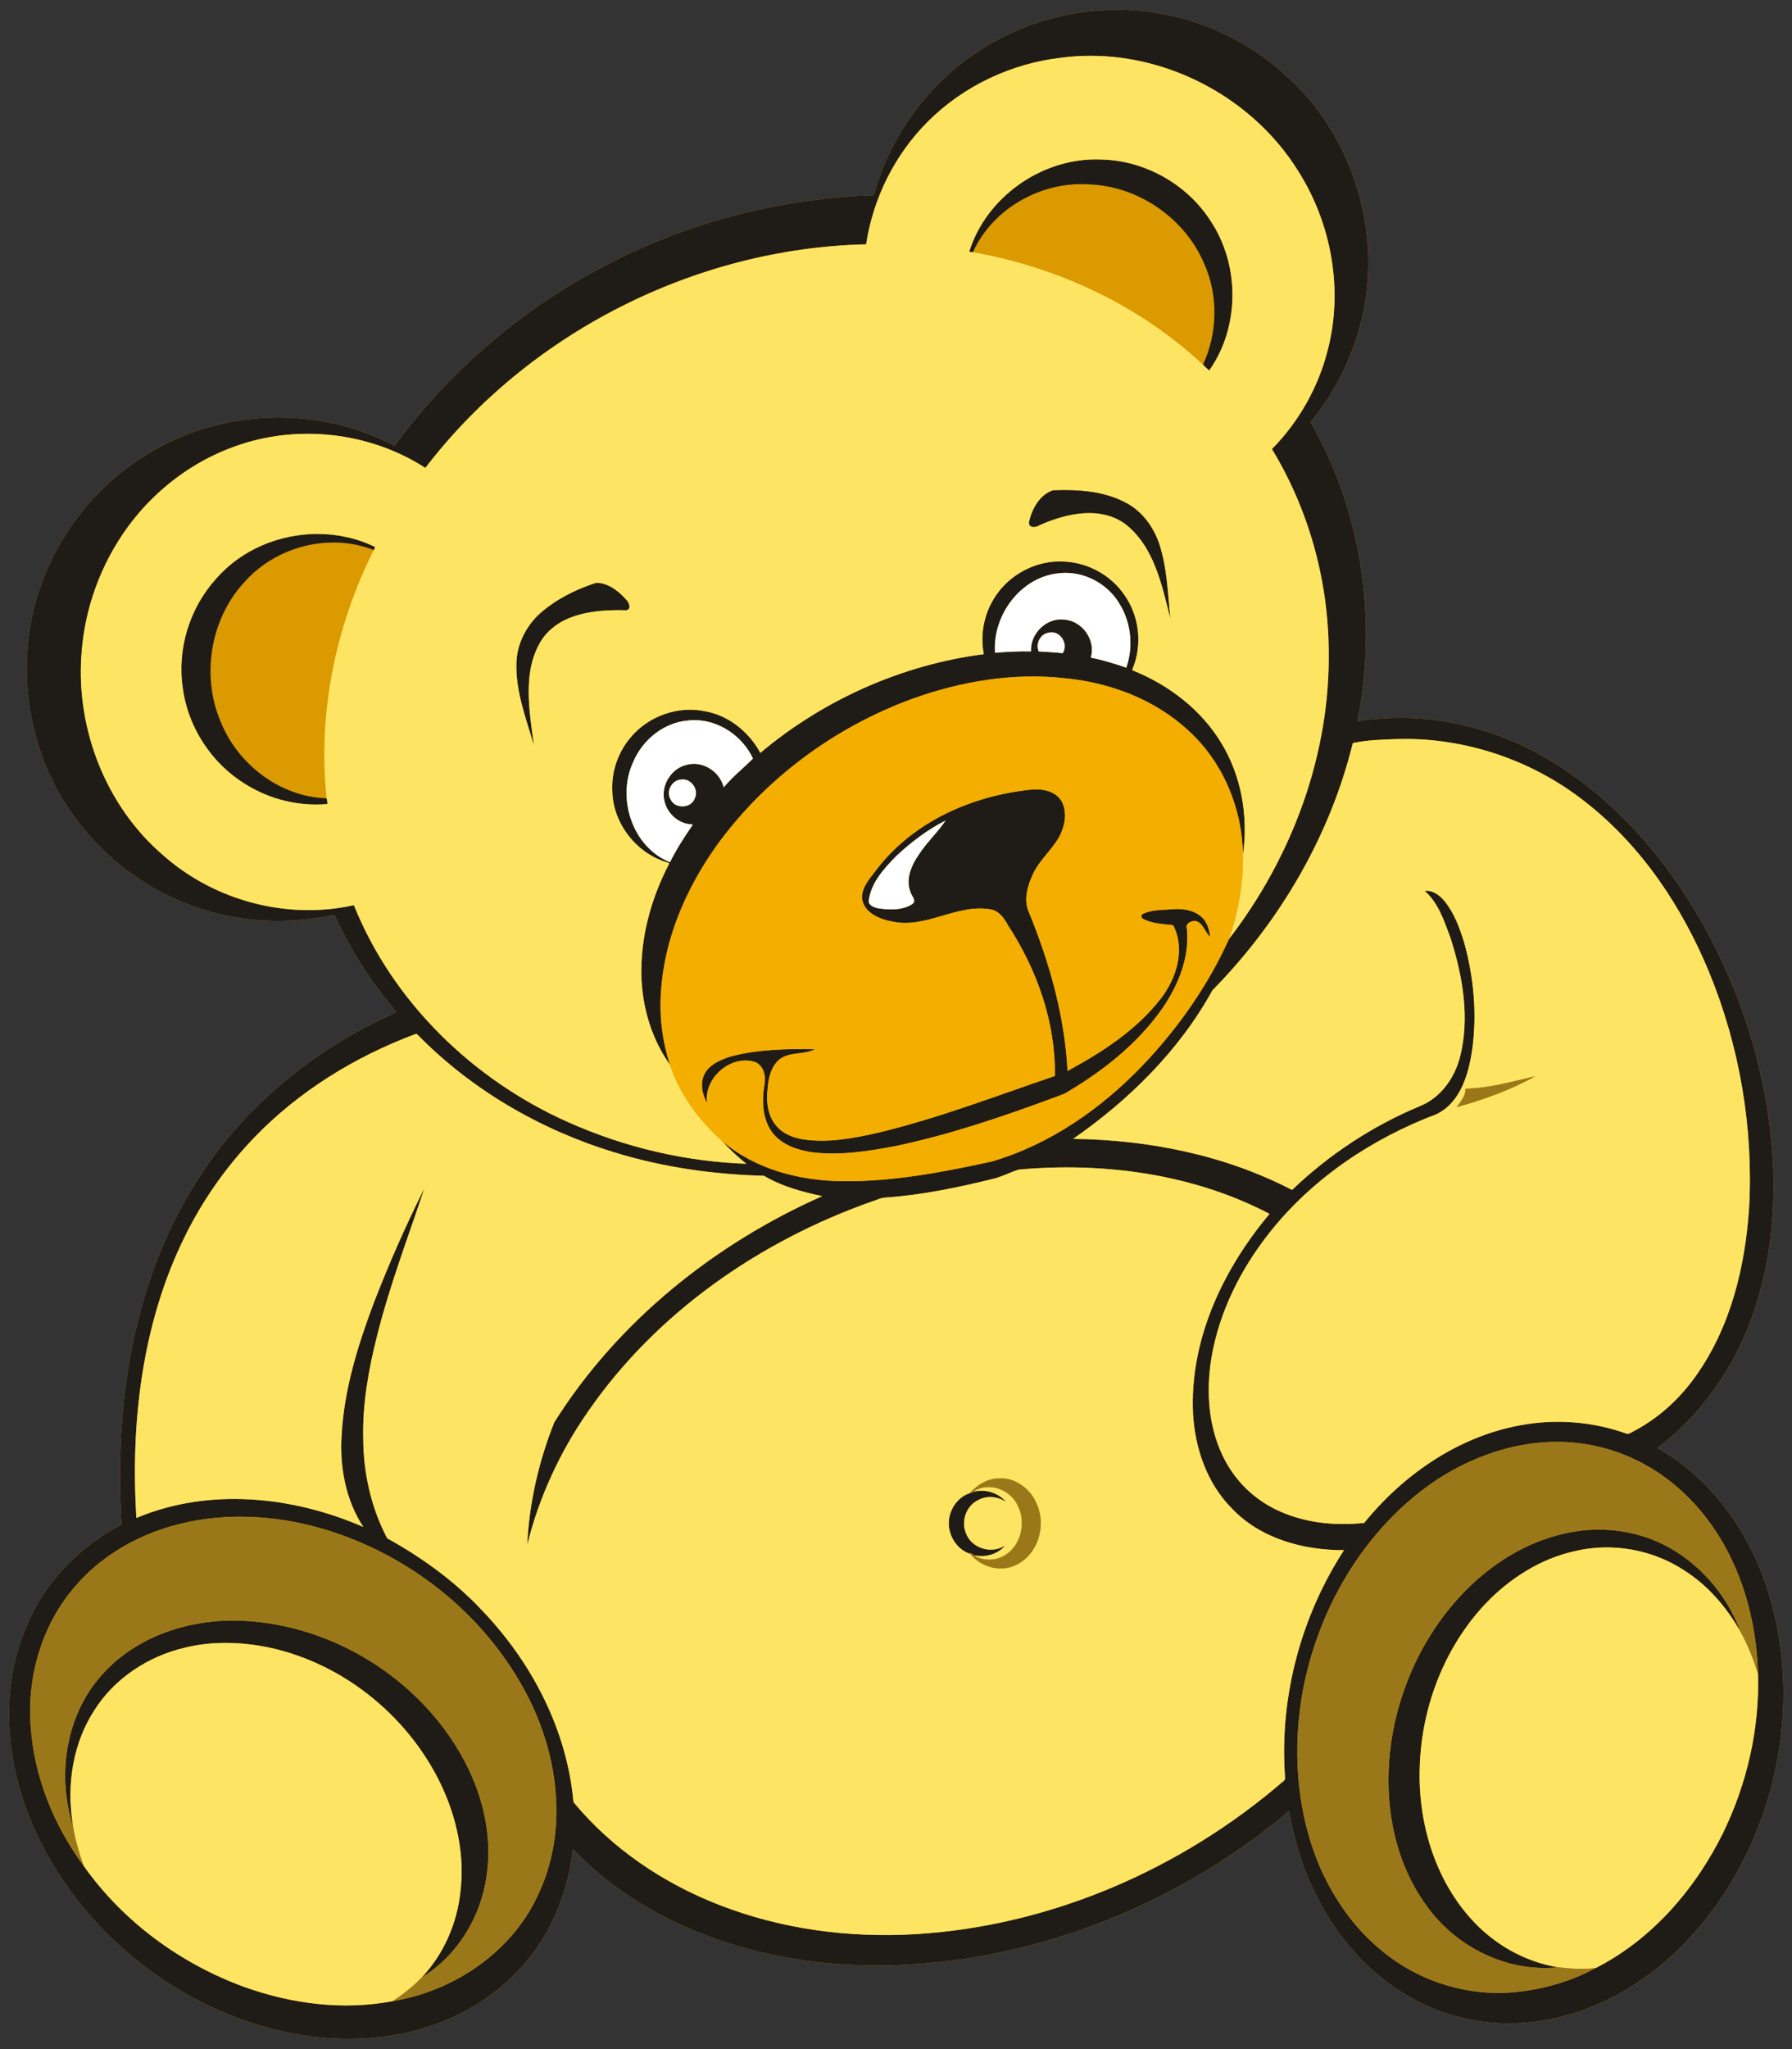
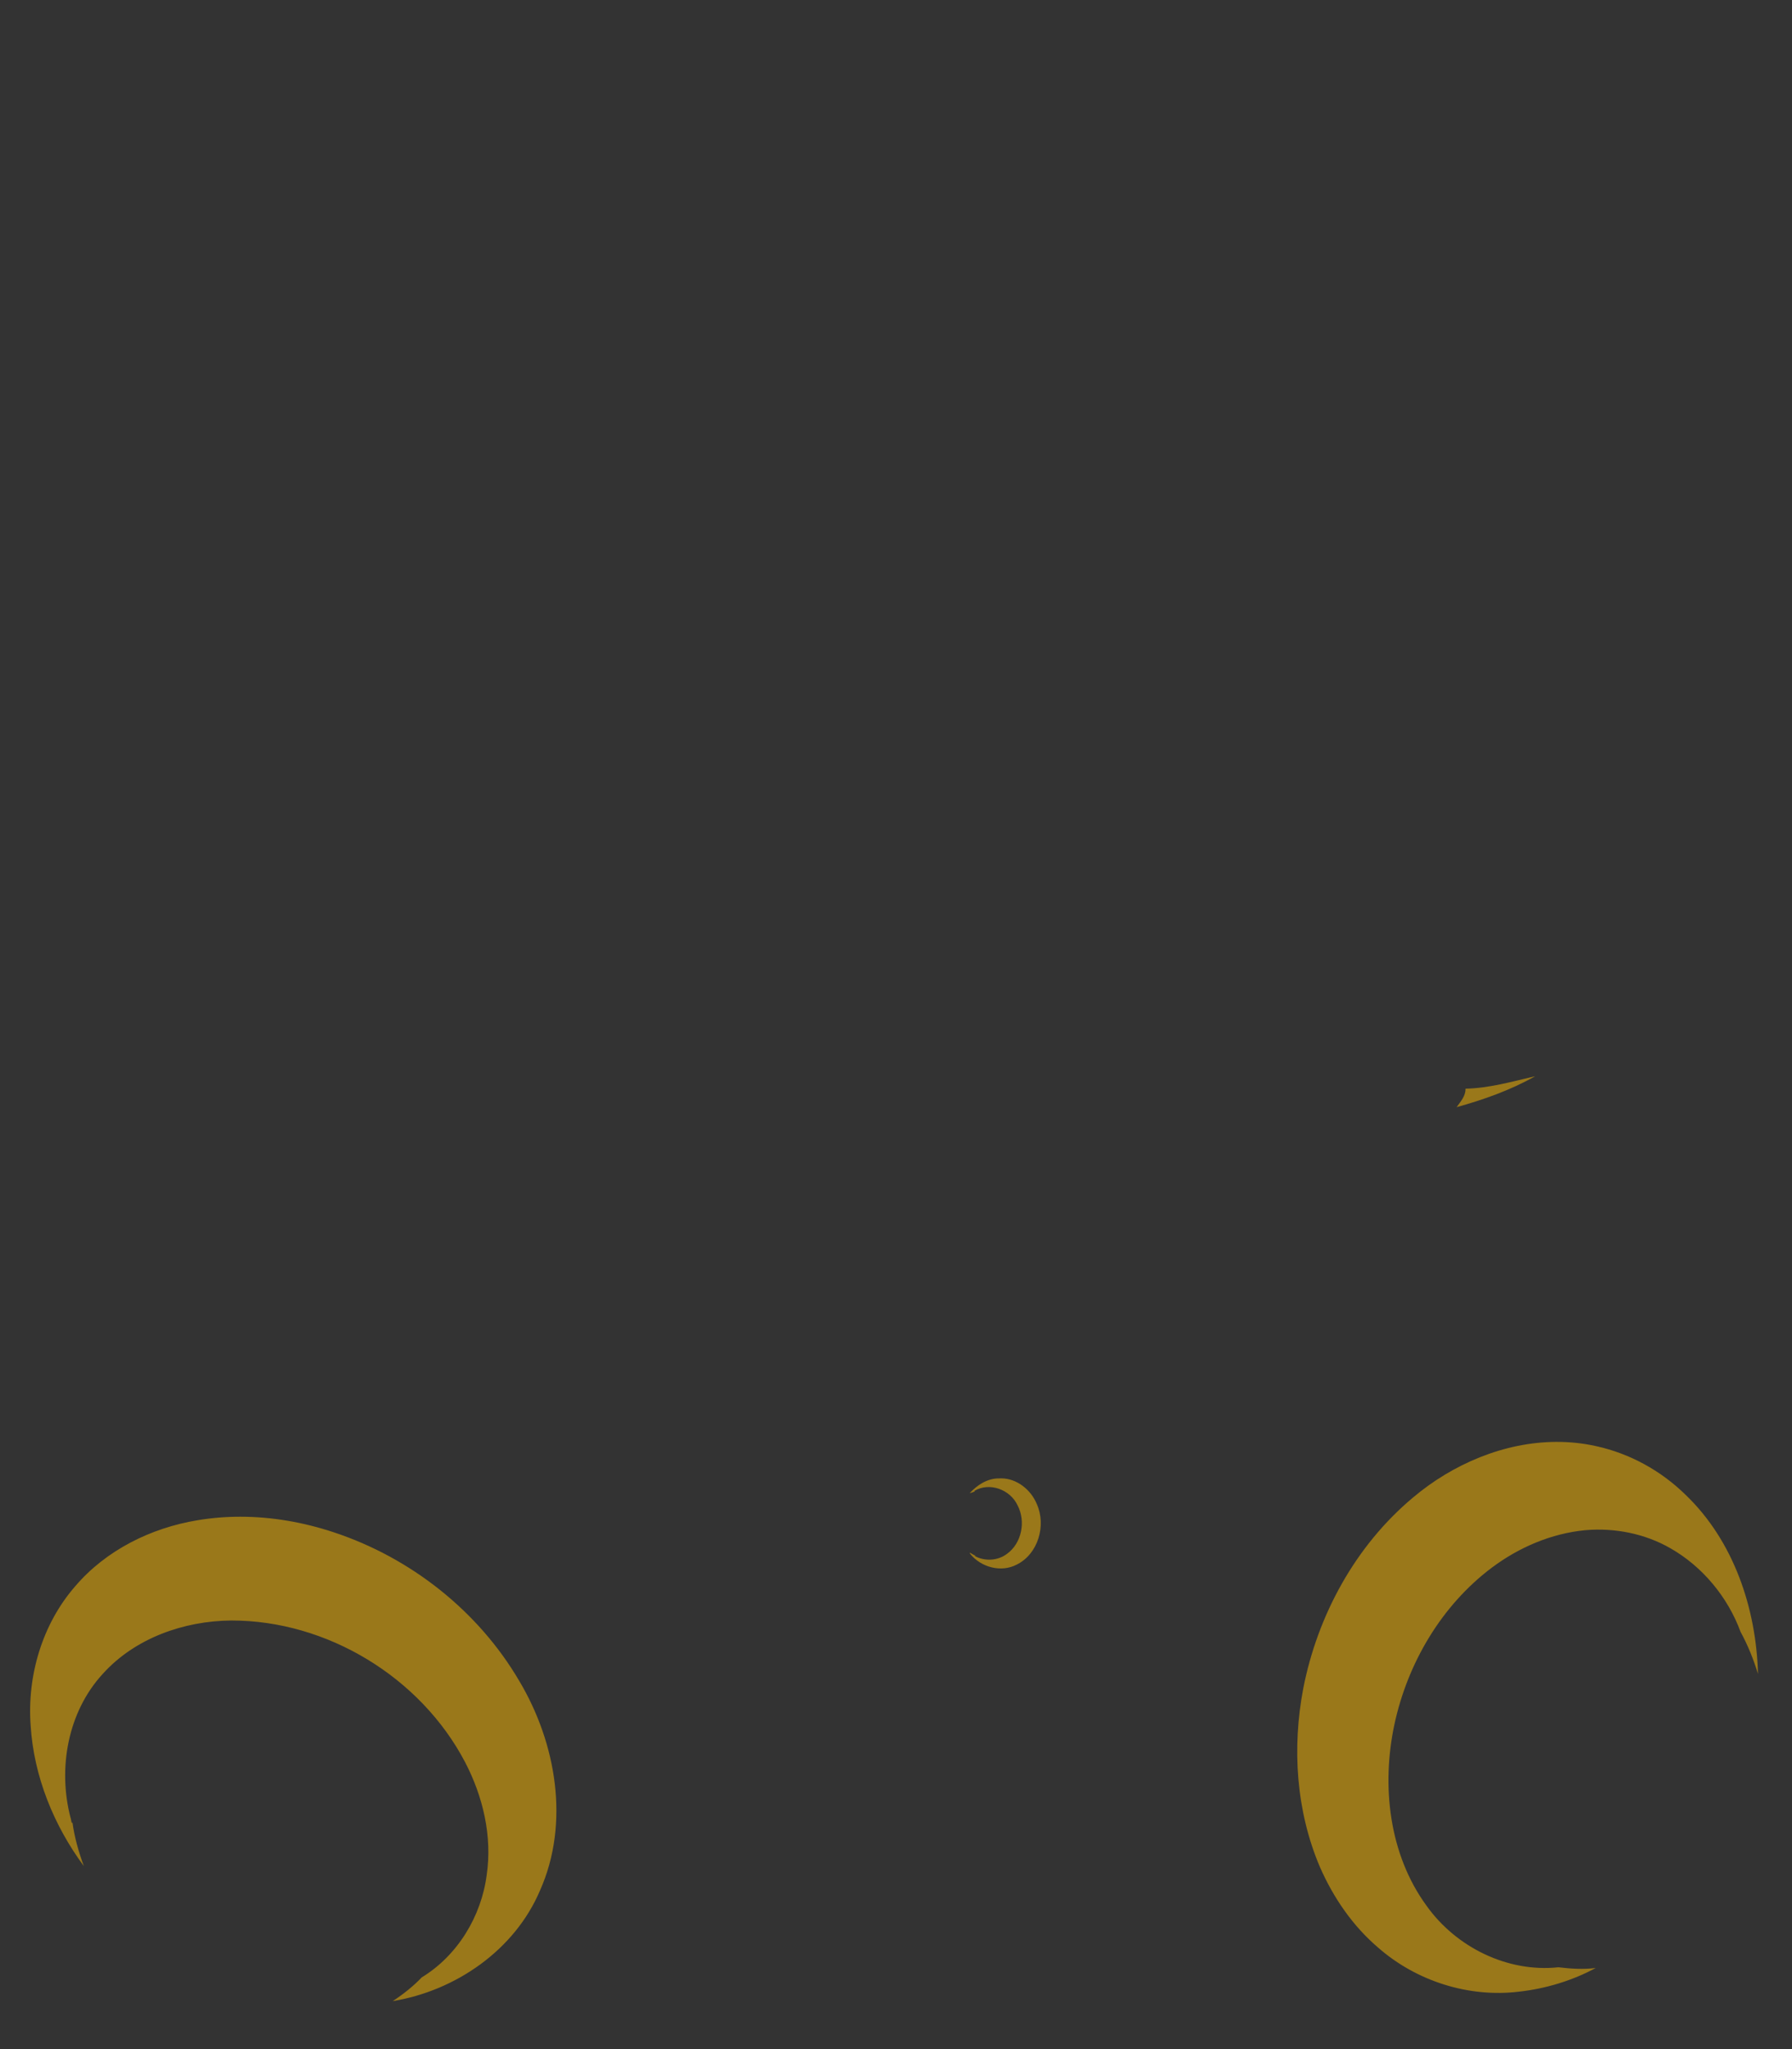
<svg xmlns="http://www.w3.org/2000/svg" width="4065pt" height="4646pt" version="1.1" viewBox="0 0 4065 4646">
  <rect x="0" y="0" width="4065" height="4646" fill="#333333" stroke="none" />
  <g transform="translate(-4800)">
-     <path d="m7332.9 22.275c-11.792 0.04-23.59 0.465-35.372 1.284-141.39 8.59-278.94 71.661-376.49 174.51-65.4 68.31-113.8 153.01-138.6 244.34-198.05 7.07-395.26 54.069-573.39 141.61-202.61 97.7-380.87 245.69-513.97 426.9-165.65-88.2-375.28-85.529-538.89 6.241-112.6 61.53-202.83 162.54-251.97 281.02-79.12 185.94-48.541 412.99 77.83 570.82 68.32 87.26 162.35 154.37 267.59 189.4 99.01 33.93 207.05 37.799 309.02 15.769 36.08 79.17 83.61 153.06 140.05 219.25 1.07 1.68-1.89 2.591-3.07 3.211-190.33 85.18-358.33 224.91-464.16 405.82-134.26 225.21-171.8 495.98-155.55 754.11-79.12 41.47-147.96 104.05-192.04 182.3-43.438 76.71-64.929 165.51-63.159 253.5 1.09 143.63 56.8 282.93 141.43 397.53 89.66 121.44 212.93 217.85 352.44 275.55 101.84 41.85 213.05 64.07 323.22 55.32 124.37-8.48 248.4-58.67 334.99-149.98 71.1-72.77 113.75-170.6 126.06-271.04 0.49-2.41-1.478-6.48 1.82-6.67 130.95 137.13 312.83 216.45 497.81 247.47 155.98 26.13 316.49 18.08 470.96-14.12 240.24-50.58 467.07-162.17 654.59-320.39 12.11 67.51 32.401 133.94 63.981 194.99 56.7 113.88 152.93 210.49 272.77 256.23 72.92 28.42 153.14 36.459 230.46 24.969 120.85-17.12 231.91-79.86 318.45-164.53 212.23-210.61 292.13-545.11 194.91-828.26-43.49-125.82-127.62-240.42-244.69-306.5 98.171-74.45 171.84-178.93 213.44-294.59 56.22-154.18 60.72-323.04 34.12-483.77-24.139-143.9-73.749-283.53-145.41-410.6-82.371-146.2-195.81-277.99-339.8-366.2-130.93-81.08-290.09-117.45-442.86-92.45 45.69-229.17 10.29-474.9-106.38-678.13 50.62-61.85 88.621-134.1 110.04-211.14 59.03-204.1-9.411-437.89-169.18-577.9-103.2-93.026-241.6-146.23-380.8-145.76z" fill="#da9a00" />
-     <path d="m7332.9 22.275c-11.792 0.04-23.59 0.465-35.372 1.284-141.39 8.59-278.94 71.661-376.49 174.51-65.43 68.3-113.86 153-138.67 244.33-198.05 7.07-395.26 54.069-573.39 141.61-202.61 97.7-380.87 245.69-513.97 426.9-165.65-88.2-375.28-85.529-538.89 6.241-112.6 61.53-202.83 162.54-251.97 281.02-79.12 185.94-48.54 412.99 77.83 570.82 68.32 87.26 162.35 154.37 267.59 189.4 99.01 33.93 207.05 37.799 309.02 15.769 36.08 79.17 83.61 153.06 140.05 219.25 1.07 1.68-1.89 2.591-3.07 3.211-190.33 85.18-358.33 224.91-464.16 405.82-134.26 225.21-171.8 495.98-155.55 754.11-79.12 41.47-147.96 104.05-192.04 182.3-43.44 76.71-64.929 165.51-63.159 253.5 1.09 143.63 56.8 282.93 141.43 397.53 89.66 121.44 212.93 217.85 352.44 275.55 101.84 41.85 213.05 64.07 323.22 55.32 124.37-8.48 248.4-58.67 334.99-149.98 71.1-72.77 113.75-170.6 126.06-271.04 0.49-2.41-1.48-6.48 1.82-6.67 130.95 137.13 312.83 216.45 497.81 247.47 155.98 26.13 316.49 18.08 470.96-14.12 240.24-50.58 467.07-162.17 654.59-320.39 12.11 67.51 32.401 133.94 63.981 194.99 56.7 113.88 152.93 210.49 272.77 256.23 72.92 28.42 153.14 36.459 230.46 24.969 120.85-17.12 231.91-79.86 318.45-164.53 212.23-210.61 292.13-545.11 194.91-828.26-43.49-125.82-127.62-240.42-244.69-306.5 98.17-74.45 171.84-178.93 213.44-294.59 56.22-154.18 60.72-323.04 34.12-483.77-24.14-143.9-73.749-283.53-145.41-410.6-82.37-146.2-195.81-277.99-339.8-366.2-130.93-81.08-290.09-117.45-442.86-92.45 45.69-229.17 10.29-474.9-106.38-678.13 50.62-61.85 88.621-134.1 110.04-211.14 59.03-204.1-9.411-437.89-169.18-577.9-103-93.096-241.4-146.3-380.6-145.82zm-60.108 104.25c186.56-0.379 370.65 100.15 470.21 258.44 77.52 120.28 105.14 273.21 67.97 412.03-21.58 83.03-65.519 160.12-125.76 221.18 82.67 135.65 126.87 294.05 128.78 452.77 4.67 237.03-82.25 471.39-226.15 658-47.92 106.07-115.85 202.72-196.1 286.83-94.4 98.28-210.59 179.2-342.3 217.71-110.92 24.05-223.51 45.71-337.48 44.57-97.95-0.92-199.29-26.76-274.76-91.9 17.25 18.86 35.771 36.621 55.941 52.341-139-4.82-277.81-37.67-404.98-94.67-215.21-95.8-396.97-271.89-485.42-491.66-150.89 33.77-315.27-9.92-431.09-111.83-130.16-110.55-198.85-285.16-186.99-454.67 8.63-135.4 68.329-267.46 166.86-361.11 51.58-49.39 113.42-88.28 180.75-112.25 141.56-51.57 305.94-32.991 432.6 48.509 235.28-306.91 613.29-498.15 999.84-506.85 15.84-104.44 65.099-203.55 139.99-278.23 81.14-81.26 190.89-132.54 304.85-145.15 21.034-2.684 42.155-4.016 63.244-4.059zm13.295 234.86c-126.6-0.12-248.5 86.61-287 207.72-0.37 3.67 5.159 2.19 7.859 2.73 44.93-99.93 156.66-161.76 264.92-153.75 111.41 4.46 216.68 77.34 259.91 180.13 32.21 72.05 30.22 157.24-2.87 228.63 4.16 4.84 9.409 8.819 14.089 13.219 70.05-99.15 69.901-240.71 1.961-341.03-53.44-82.1-148.59-135.35-246.59-137.36-4.09-0.187-8.178-0.282-12.261-0.286zm-70.697 749.51c-8.972 0-17.909 0.212-26.762 0.578-29.06 9.41-46.96 40.37-53.6 68.77-5.5 16.55 13.441 17.509 22.881 10.659 60.12-26.62 136.51-44.379 194.26-3.109 66.08 51.43 83.57 138.98 102.82 215.32-5.94-56.62-7.15-114.6-24.93-169.19-12.77-38.41-37.93-73.451-73.92-93.091-42.82-23.524-92.298-29.919-140.75-29.938zm-1695.9 99.626c-86.337 0.217-172.74 35.995-229.78 102.19-60.12 66.33-88.551 159.87-74.891 248.45 11.92 88.68 65.85 170.31 142.13 216.87 55.02 34.36 121.3 50.75 185.98 44.92-0.63-4.26-0.281-9.17-2.191-12.97-105.4-3.33-201.28-76.88-240.16-173.55-44.19-103.62-23.83-231.97 52.58-315.26 71.08-81.72 193.29-113.95 294.66-74.191 1.5-2 2.701-4.299 3.061-6.789-40.958-20.14-86.165-29.785-131.39-29.672zm1683.3 62.35c-59.009 0.324-116.7 33.027-147.57 83.352-23.34 37.28-32.201 83.729-23.461 126.89-185.69 23.96-363.83 103.41-506.98 223.84-25.74-47.73-71.98-85.24-126.17-94.55-61.31-12.63-127.91 11.39-167.93 59.27-28.46 33.29-43.839 77.43-41.759 121.23 1.16 72.86 53.66 141 123.27 161.91 2.03 0.85 6.999 1.311 5.169 4.591-37.18 71.47-60.419 150.9-62.389 231.7-2.15 78.5 19.039 158.78 64.909 223.04-17.26-52.62-24.199-108.52-20.559-163.77 7.01-120.38 56.47-234.88 125.7-332.34 109.73-152.16 267.15-268.43 442.92-333.1 111.75-40.44 232.34-60.63 351.01-46.87 101.16 10.26 201.52 48.511 276.76 118.23 78.5 71.19 122.11 176.16 123.87 281.49 12.34-86.85-3.369-178.7-49.539-253.83-45.52-75.07-118.53-130.85-199.31-163.51-1.16-0.7-3.419-1.241-2.039-2.891 23.36-54.8 16.169-121.2-18.691-169.55-30.37-44.07-81.99-72.339-135.4-74.759-3.938-0.271-7.879-0.393-11.812-0.372zm13.775 25.93c51.029-0.333 100.94 29.423 125.35 74.281 24.44 41.87 28.981 95.66 12.911 140.62-26.26-8.91-53.11-17.43-80.52-22.67 12.08-39.06-18.82-83.05-59.23-86.18-40.68-5.65-78.571 31.46-76.311 71.98-27.29-0.54-54.549 1.001-81.709 3.041-5.94-85.27 58.95-173.04 146.53-180.33 4.326-0.469 8.658-0.714 12.983-0.742zm-1062.3 22.65c-0.873-0.019-1.748-0.019-2.628 0-45.71 14.94-89.98 36.96-126.3 68.87-31.85 28.77-52.86 69.88-53.93 113.13-1.93 64.69 22.199 126.04 39.969 187.2-10.39-77.91-28.41-172.08 19.8-243.49 42.95-58.5 122.57-65.279 189.15-63.539 12.22-1.42 7.31-16.541 1.57-22.541-17.002-19.617-40.582-39.028-67.631-39.631zm1031.4 112.12c22.096 0.223 37.611 28.077 25.005 47.298-18.1-2.01-36.301-2.73-54.441-3.92-7.8-17.18 3.541-39.81 22.391-42.52 2.403-0.608 4.76-0.881 7.045-0.858zm-810.8 199.1c56.123-0.267 109.76 36.607 133.16 87.153-21.88 21.77-46.39 41.319-66.3 65.159-9.05-36.25-48.859-61.589-85.419-50.609-35.75 8.96-58.92 49.199-48.37 84.689 7.35 27.36 33.129 49.321 61.809 49.981 1.78-0.22 0.78 2.24 0.2 3-18.35 26.54-35.799 53.84-50.209 82.75-85.44-33.98-121.3-145.32-83.661-226.69 20.95-50.34 69.331-90.04 124.48-94.55 4.775-0.57 9.549-0.86 14.305-0.883zm1615.5 42.677c147.49 0.798 293.89 53.034 409 145.31 125.71 99.1 216.83 236.48 277.58 383.4 69.17 168.26 100.65 351.99 90.769 533.66-8.75 133.24-41.369 269.22-119.31 379.69-36.79 52.73-85.41 97.58-142.52 127.45-4.98 2.25-9.58 6.651-15.4 5.791-77.04-27.8-161.57-34.361-242.03-19.191-140.66 25.73-264.77 111.5-353.89 221.29-68.03 7.36-140.02-0.33-202.04-31.25-47.61-23.32-87.39-61.841-112.55-108.48-38.89-71.7-45.15-157.27-31.55-236.61 17.83-103.17 66.28-199.38 130.92-281.07 97.53-123.72 233-213.96 379.58-269.41 55.28-26.94 73.059-92.97 81.059-148.93 10.6-80.23 3.021-162.43-18.709-240.25-10.16-32.79-22.17-66.021-43.92-93.081-10.81-13.59-27.29-25.979-45.43-23.809 31.07 27.47 44.42 68.799 58.47 106.76 27.61 86.3 44.34 180.89 21.43 270.2-12.43 47.74-44.1 92.331-90.98 111.03-107.25 44.74-206.16 109.68-289.84 189.97-152.62-79.16-325.62-113.76-496.69-115.76 126.52-87.82 240.99-200.43 315.96-336.75 152.38-154.89 266.48-349.03 318.48-560.58 31.86-7.08 66.721-7.79 99.841-9.12 7.255-0.211 14.51-0.295 21.764-0.256zm-1641.6 91.67c20.389-0.157 36.866 24.092 27.256 42.936-7.81 23.35-45.48 24.68-55 2.05-10.63-17.85 2.94-43.31 23.62-44.62 1.387-0.236 2.764-0.355 4.123-0.366zm800.6 22.664c-4.335 0.041-8.605 0.345-12.708 0.872-131.55 13.81-262.68 71.621-345.59 177.49-14.72 20.3-35.31 39.979-35.77 66.689 2.87 35.16 41.011 49.831 70.941 55.061 76.77 15.53 146.67-42.741 223.49-27.481 18.12 4.48 28.69 20.481 37.1 35.891 65.88 101.05 107.96 219.63 106.13 341.23-134.12 45.66-266.82 96.85-404.91 129.57-53.73 12.14-109.28 22.319-164.42 14.459-22.25-3.4-45.001-11.469-60.411-28.639-21.58-22.45-25.329-56.041-22.009-85.641 1.91-24.24 7.349-50.74 26.809-67.22 23.53-18.28 55.84-9.809 81.27-23.319-64.41-0.71-130.64-6e-4 -193.44 17.159-25.55 8.18-54.96 21.749-61.78 50.309-4.77 17.92 1.49 40.48 10.02 54.6-8.02-56.24 52.739-109.18 106.86-93.539 20.28 6.61 26.95 30.99 23.45 50.02-6.38 37.78-5.689 80.889 19.041 112.41 22.21 27.06 57.34 38.53 90.88 43.1 62.65 7.22 125.61-2.589 187.09-14.309 123.55-25.9 243.33-66.721 361.54-110.48 9.86-4.03 20.421-6.599 29.331-12.689 82.93-49.37 160.58-111.1 215.92-191.06 35.28-52.08 60.731-114.55 54.141-178.59-4.42-11.65 10.49-18.461 19.95-17.411 17.19 4.38 20.86 25.441 32.85 35.631-2.02-16.9-7.15-34.83-20.82-46.07-18.23-15.41-43.689-18.48-66.659-16.12-21.9 1.66-45.3 0.679-65.48 10.609-5.23 2.79-3.24 9.401 1.43 11.281 20.64 11.05 44.89 11.26 67.6 14.03 28.35 54.6 7.759 119.95-27.561 166.08-55.38 71.68-133.28 121.74-211.95 164.48-6.41-123.65-40.57-244.88-87.43-359.29-11.79-25.29-5.149-53.88 5.191-78.37 13.26-36.13 44.979-60.521 63.559-93.441 12.3-23.75 18.41-53.229 6.33-78.289-11.256-21.76-36.571-29.233-59.981-29.012zm-204.35 70.552c-16.49 25.15-43.48 50.281-61 77.761-16.74 23.95-30.33 55.599-18.62 84.619 2.01 8.3 13.531 17.751 5.441 26.191-21.86 15.08-51.251 14.331-76.541 10.941-10.45-1.83-27.429-7.021-23.059-21.361 6.27-38.87 34.329-69.22 60.709-96.48 33.91-31.9 71.43-60.61 113.07-81.67zm-1200.9 483.8c0.891 0.03 1.723 0.422 2.492 1.178 122.56 125.36 278.8 215.98 446.11 267.1 110.14 34.1 225.43 50.44 340.43 53.47 40.24 24.11 87.551 36.691 131.89 46.111-245.11 108.82-464 284.53-607.54 512.57-35.4 88.56-57.059 182.94-61.519 278.31 26.33-107.07 74.37-211.36 138.1-302.71 154.66-223.74 388.35-385.77 643.23-475.8 10.57-3.09 20.66-8.84 31.88-9.13 83.18-6.02 165.12-22.909 245.9-43.059 19.61-4.75 37.39-15.1 56.72-20.48 193.06-17.23 395.42 10.089 568.14 100.52-105.58 125.24-181.81 286.17-173.57 453.53 4.5 78.2 31.819 157.77 87.889 214.13 64.95 68.67 162.45 95.159 254.53 94.739-97.2 149.75-145.84 330.75-134.15 509.07-0.45 4.37 2.461 10.621-2.269 13.741-232.15 200.57-528.86 329.48-836.18 347.85-150.13 8.84-302.92-11.26-443.45-65.88-127.3-49.21-244.55-127.95-331.79-233.51-14.67-164.25-95.18-318.19-208.68-436.02-61.61-65.55-135.35-118.77-213.91-162.15-36.57-69.48-54.12-148.25-54.35-226.56-1.87-78.1 12.051-155.59 31.011-231.06 28.59-114.57 70.849-225.04 108.11-336.88-42.7 85.19-81.331 173.11-115.74 262.25-35.71 95.45-66.63 194.34-72.28 296.73-5.15 72.55 8.72 148.28 49.05 209.76-160.6-70.02-350.46-89.461-514.69-20.341-13.63-215.16 12.72-442.86 110.55-639.52 39.91-80.79 92.219-155.38 154.46-220.54 101.84-106.5 230.34-185.65 367.96-237.08 0.578-0.244 1.134-0.357 1.669-0.339zm2586.1 925.04c30.12-0.134 60.333 2.93 90.219 9.57 76.46 16.61 147.66 55.789 203.4 110.59 109.12 104.57 160.18 257.43 164.1 406 3.73 124.77-25.26 249.72-79.93 361.71-63.01 126.74-160.84 240.19-288.21 304.93-52.53 28.41-113.11 46.869-173.32 53.559-114.34 14.11-233.04-23.569-319.6-99.239-58.12-49.34-102.22-113.74-132.69-183.31-54.08-126.7-63.46-270-37.83-404.58 32.45-166.21 118.36-323.91 248.97-433.04 89.991-75.942 206.73-125.66 324.89-126.19zm-1304.4 110.7c-4.889 0.036-9.774 0.566-14.559 1.612-3.79 1.44-7.529 3.219-11.509 3.919-26.6 8.48-45.511 35.57-47.341 63.15-2.5 31.88 17.701 64.691 48.461 74.561-4.9-7.58 7.799 3.969 12.359 3.759 24.01 4.56 51.061-3.81 66.791-22.8-30.59 20.28-77.001 6.68-89.211-28.78-11.16-27.17 1.42-61.6 28.12-74.22 19.71-10.97 44.62-8.339 63.02 4.061-13.666-16.323-34.944-25.419-56.131-25.262zm-1680.5 58.967c71.785 0.03 143.59 12.691 211.69 35.255 174.3 57.48 327.95 178.38 420.95 337.05 83.79 140.63 115.26 321.89 47.1 475.01-57.37 135.13-191.36 227.48-334.07 250.89-112.14 21.46-229.12 6.33-336.04-31.88-144.9-52.7-275.5-148.2-364.7-274.3-68.17-92.18-113.38-203.34-120.62-318.39-8.3-112.84 26.09-230 100.97-315.86 69.85-81.99 171.89-132.37 277.23-149.76 32.275-5.462 64.902-8.059 97.531-8.045zm3082.1 29.225c-10.416-0.043-20.83 0.383-31.191 1.27-76.97 7.33-150.44 38.779-212.06 84.919-114.48 85.88-191.3 216.76-221.15 355.84-29.54 138.82-12.341 294.17 73.089 410.89 66.85 93.83 183.5 151.65 299.08 139.34-68.26-10.61-131.77-44.33-181.29-92.13-95.77-93.67-138.26-231.72-133.31-363.5 4.37-134.52 55.469-268.46 147.74-367.26 55.23-58.27 126.1-103.73 205.15-120.85 83.56-19.62 174.68-3.491 246.47 43.569 54.3 34.25 97.22 84.311 128.5 139.96-28.98-78.84-86.2-148.26-159.55-189.94-48.878-28.038-105.23-41.88-161.48-42.109zm-3103.2 206.07c-107.38 1.07-218.06 40.009-291.07 121.07-79.46 86.33-102.17 214.11-73.1 325.89 1.32 1.96 2.591 18.65 4.281 9.83-12.86-85.94 1.309-178 48.759-251.79 45.62-73.36 122.92-124.12 206.5-143.49 56.12-13.78 115.04-13.47 171.83-3.93 176.01 30.74 331.42 153.08 408.53 313.47 35.86 75.25 54.62 160.02 44.55 243.37-7.5 72.01-37.839 141.91-87.719 194.7 81.13-49.33 135.21-138.4 147.33-232.08 12.95-87.88-8.351-178.01-49.091-256.05-101.02-192.45-313.23-321.5-530.8-320.99z" fill="#1f1b17" />
-     <path d="m7272.8 126.52c-21.089 0.043-42.21 1.375-63.244 4.059-113.96 12.61-223.71 63.89-304.85 145.15-74.89 74.68-124.15 173.79-139.99 278.23-386.55 8.7-764.56 199.94-999.84 506.85-126.7-81.49-291-100.07-432.6-48.5-67.33 23.97-129.17 62.86-180.75 112.25-98.53 93.65-158.23 225.71-166.86 361.11-11.86 169.51 56.829 344.12 186.99 454.67 115.82 101.91 280.2 145.6 431.09 111.83 88.45 219.77 270.21 395.86 485.42 491.66 127.17 57 265.98 89.85 404.98 94.67-20.17-15.72-38.691-33.481-55.941-52.341-52.1-46.7-95.01-105.06-117.35-172.01-45.87-64.26-67.059-144.54-64.909-223.04 1.97-80.8 25.209-160.23 62.389-231.7 1.83-3.28-3.139-3.741-5.169-4.591-69.61-20.91-122.11-89.049-123.27-161.91-2.08-43.8 13.299-87.94 41.759-121.23 40.02-47.88 106.62-71.9 167.93-59.27 54.19 9.31 100.43 46.82 126.17 94.55 143.15-120.43 321.29-199.88 506.98-223.84-8.74-43.16 0.121-89.609 23.461-126.89 32.93-53.68 96.37-87.31 159.38-82.98 53.41 2.42 105.03 30.689 135.4 74.759 34.86 48.35 42.051 114.75 18.691 169.55-1.38 1.65 0.879 2.191 2.039 2.891 80.78 32.66 153.79 88.439 199.31 163.51 46.17 75.13 61.879 166.98 49.539 253.83 0.98 64.99-10.689 129.76-31.709 191.16 143.9-186.61 230.82-420.97 226.15-658-1.91-158.72-46.11-317.12-128.78-452.77 60.24-61.06 104.18-138.15 125.76-221.18 37.17-138.82 9.55-291.75-67.97-412.03-99.556-158.29-283.65-258.82-470.21-258.44zm13.295 234.86c4.083 4e-3 8.171 0.099 12.261 0.286 98 2.01 193.15 55.259 246.59 137.36 67.94 100.32 68.089 241.88-1.961 341.03-4.68-4.4-9.929-8.379-14.089-13.219-143.58-134.27-328.86-220.99-521.96-255.01-2.7-0.54-8.229 0.94-7.859-2.73 38.547-121.11 160.44-207.84 287.02-207.72zm-70.697 749.51c48.45 0.018 97.928 6.414 140.75 29.938 35.99 19.64 61.15 54.681 73.92 93.091 17.78 54.59 18.99 112.57 24.93 169.19-19.25-76.34-36.74-163.89-102.82-215.32-57.75-41.27-134.14-23.511-194.26 3.109-9.44 6.85-28.381 5.891-22.881-10.659 6.64-28.4 24.54-59.36 53.6-68.77 8.853-0.366 17.79-0.582 26.762-0.578zm-1695.9 99.626c45.224-0.113 90.431 9.532 131.39 29.672-0.36 2.49-1.561 4.789-3.061 6.789-86.86 172.97-127.12 369.99-107.08 563 1.91 3.8 1.561 8.71 2.191 12.97-64.68 5.83-130.96-10.56-185.98-44.92-76.28-46.56-130.21-128.19-142.13-216.87-13.66-88.58 14.771-182.12 74.891-248.45 57.041-66.196 143.44-101.97 229.78-102.19zm634.75 110.93c27.05 0.603 50.63 20.014 67.631 39.631 5.74 6 10.65 21.121-1.57 22.541-66.58-1.74-146.2 5.039-189.15 63.539-48.21 71.41-30.19 165.58-19.8 243.49-17.77-61.16-41.899-122.51-39.969-187.2 1.07-43.25 22.08-84.36 53.93-113.13 36.32-31.91 80.59-53.93 126.3-68.87 0.88-0.02 1.756-0.021 2.628 0zm1836.1 353.9c-7.254-0.039-14.509 0.045-21.764 0.256-33.12 1.33-67.981 2.04-99.841 9.12-52 211.55-166.1 405.69-318.48 560.58-74.97 136.32-189.44 248.93-315.96 336.75 171.07 2 344.07 36.599 496.69 115.76 83.68-80.29 182.59-145.23 289.84-189.97 46.88-18.7 78.55-63.291 90.98-111.03 22.91-89.31 6.18-183.9-21.43-270.2-14.05-37.96-27.4-79.289-58.47-106.76 18.14-2.17 34.62 10.219 45.43 23.809 21.75 27.06 33.76 60.291 43.92 93.081 21.73 77.82 29.309 160.02 18.709 240.25-8 55.96-25.779 121.99-81.059 148.93-146.58 55.45-282.05 145.69-379.58 269.41-64.64 81.69-113.09 177.9-130.92 281.07-13.6 79.34-7.34 164.91 31.55 236.61 25.16 46.64 64.94 85.161 112.55 108.48 62.02 30.92 134.01 38.61 202.04 31.25 89.12-109.79 213.23-195.56 353.89-221.29 80.46-15.17 164.99-8.609 242.03 19.191 5.82 0.86 10.42-3.541 15.4-5.791 57.11-29.87 105.73-74.72 142.52-127.45 77.94-110.47 110.56-246.45 119.31-379.69 9.88-181.67-21.599-365.4-90.769-533.66-60.75-146.92-151.87-284.3-277.58-383.4-115.12-92.272-261.51-144.51-409-145.31zm-2246.3 668.69c-0.535-0.018-1.091 0.095-1.669 0.339-137.62 51.43-266.12 130.58-367.96 237.08-62.24 65.16-114.55 139.75-154.46 220.54-97.83 196.66-124.18 424.36-110.55 639.52 164.23-69.12 354.09-49.679 514.69 20.341-40.33-61.48-54.2-137.21-49.05-209.76 5.65-102.39 36.57-201.28 72.28-296.73 34.41-89.14 73.041-177.06 115.74-262.25-37.26 111.84-79.519 222.31-108.11 336.88-18.96 75.47-32.881 152.96-31.011 231.06 0.23 78.31 17.78 157.08 54.35 226.56 78.56 43.38 152.3 96.6 213.91 162.15 113.5 117.83 194.01 271.77 208.68 436.02 87.24 105.56 204.49 184.3 331.79 233.51 140.53 54.62 293.32 74.72 443.45 65.88 307.32-18.37 604.03-147.28 836.18-347.85 4.73-3.12 1.819-9.371 2.269-13.741-11.69-178.32 36.95-359.32 134.15-509.07-92.08 0.42-189.58-26.069-254.53-94.739-56.07-56.36-83.389-135.93-87.889-214.13-8.24-167.36 67.989-328.29 173.57-453.53-172.72-90.43-375.08-117.75-568.14-100.52-19.33 5.38-37.11 15.73-56.72 20.48-80.78 20.15-162.72 37.039-245.9 43.059-11.22 0.29-21.31 6.04-31.88 9.13-254.88 90.03-488.57 252.06-643.23 475.8-63.73 91.35-111.77 195.64-138.1 302.71 4.46-95.37 26.119-189.75 61.519-278.31 143.54-228.04 362.43-403.75 607.54-512.57-44.34-9.42-91.651-22.001-131.89-46.111-115-3.03-230.29-19.37-340.43-53.47-167.31-51.12-323.55-141.74-446.11-267.1-0.769-0.756-1.601-1.148-2.492-1.178zm2538 96.3c-55.66 31.32-116.38 52.799-177.72 69.859 8.77-12.74 20.59-25.091 20.15-41.891 53.1-1.15 104.56-15.769 155.89-27.769l1.68-0.2zm-1210.6 911.42c35.47 0.217 67.409 26.012 80.572 58.266 21.79 48.31 3.101 113.33-45.639 137.3-35.37 18.53-80.81 6.171-105.43-24.309-30.76-9.87-50.961-42.681-48.461-74.561 1.83-27.58 20.741-54.67 47.341-63.15 17.02-18.6 40.309-33.689 66.359-33.389 1.76-0.115 3.513-0.167 5.258-0.156zm-28.223 19.678c-11.313-0.089-22.654 2.658-32.905 8.767 0.25 0.3 0.77 0.891 1.02 1.181 25.52-5.58 53.871 3.56 70.691 23.65-18.4-12.4-43.31-15.031-63.02-4.061-26.7 12.62-39.28 47.05-28.12 74.22 12.21 35.46 58.621 49.06 89.211 28.78-15.73 18.99-42.781 27.36-66.791 22.8l-2.28 0.88c22.58 12.58 52.37 11.111 73.1-4.589 33.88-24.14 43.339-74.11 24.159-110.3-11.637-25.003-38.273-41.118-65.066-41.328zm1402 136.87c-24.099-0.03-48.199 2.66-71.7 8.178-79.05 17.12-149.92 62.58-205.15 120.85-92.27 98.8-143.37 232.74-147.74 367.26-4.95 131.78 37.539 269.83 133.31 363.5 49.52 47.8 113.03 81.52 181.29 92.13 28.03 3.42 56.399 5.181 84.539 1.641 127.37-64.74 225.2-178.19 288.21-304.93 54.67-111.99 83.66-236.94 79.93-361.71-10.05-32.91-22.91-65.009-39.42-95.209-31.28-55.65-74.2-105.71-128.5-139.96-51.599-33.824-113.18-51.669-174.77-51.747zm-3134.6 216.5c-30.655 0.096-61.26 3.44-91.073 10.761-83.58 19.37-160.88 70.131-206.5 143.49-47.45 73.79-61.619 165.85-48.759 251.79 4.52 34.22 14.099 67.59 25.909 99.97 89.23 126.14 219.82 221.6 364.74 274.27 106.92 38.21 223.9 53.34 336.04 31.88 23.68-15.65 46.161-33.201 65.761-53.791 49.88-52.79 80.219-122.69 87.719-194.7 10.07-83.35-8.69-168.12-44.55-243.37-77.11-160.39-232.52-282.73-408.53-313.47-26.62-4.472-53.708-6.916-80.756-6.831z" fill="#fde463" />
-     <path d="m7216.6 1298.8c-4.324 0.028-8.657 0.273-12.983 0.742-87.58 7.29-152.47 95.06-146.53 180.33 27.16-2.04 54.419-3.581 81.709-3.041-2.26-40.52 35.631-77.63 76.311-71.98 40.41 3.13 71.31 47.12 59.23 86.18 27.41 5.24 54.26 13.76 80.52 22.67 16.07-44.96 11.529-98.75-12.911-140.62-24.411-44.858-74.318-74.614-125.35-74.281zm-30.867 134.77c-2.286-0.023-4.643 0.249-7.045 0.858-18.85 2.71-30.191 25.34-22.391 42.52 18.14 1.19 36.341 1.91 54.441 3.92 12.606-19.222-2.909-47.075-25.005-47.298zm-810.8 199.1c-4.756 0.023-9.53 0.312-14.305 0.883-55.15 4.51-103.53 44.21-124.48 94.55-37.64 81.37-1.779 192.71 83.661 226.69 14.41-28.91 31.859-56.21 50.209-82.75 0.58-0.76 1.58-3.22-0.2-3-28.68-0.66-54.459-22.621-61.809-49.981-10.55-35.49 12.62-75.729 48.37-84.689 36.56-10.98 76.369 14.359 85.419 50.609 19.91-23.84 44.42-43.389 66.3-65.159-23.406-50.546-77.041-87.42-133.16-87.153zm-26.172 134.35c-1.359 0.01-2.736 0.129-4.123 0.366-20.68 1.31-34.25 26.77-23.62 44.62 9.52 22.63 47.19 21.3 55-2.05 9.609-18.844-6.867-43.093-27.256-42.936zm596.26 93.216c-41.64 21.06-79.16 49.77-113.07 81.67-26.38 27.26-54.439 57.61-60.709 96.48-4.37 14.34 12.609 19.531 23.059 21.361 25.29 3.39 54.681 4.139 76.541-10.941 8.09-8.44-3.431-17.891-5.441-26.191-11.71-29.02 1.88-60.669 18.62-84.619 17.52-27.48 44.51-52.611 61-77.761z" fill="#fff" />
-     <path d="m6867.9 1584.9c111.75-40.44 232.34-60.63 351.01-46.87 101.16 10.26 201.52 48.51 276.76 118.23 78.5 71.19 122.11 176.16 123.87 281.49 0.98 64.99-10.69 129.76-31.71 191.16-47.92 106.07-115.85 202.72-196.1 286.83-94.4 98.28-210.59 179.2-342.3 217.71-110.92 24.05-223.51 45.71-337.48 44.57-97.95-0.92-199.29-26.76-274.76-91.9-52.1-46.7-95.01-105.06-117.35-172.01-17.26-52.62-24.2-108.52-20.56-163.77 7.01-120.38 56.47-234.88 125.7-332.34 109.73-152.16 267.15-268.43 442.92-333.1m268.68 205.62c-131.55 13.81-262.68 71.62-345.59 177.49-14.72 20.3-35.31 39.98-35.77 66.69 2.87 35.16 41.01 49.83 70.94 55.06 76.77 15.53 146.67-42.74 223.49-27.48 18.12 4.48 28.69 20.48 37.1 35.89 65.88 101.05 107.96 219.63 106.13 341.23-134.12 45.66-266.82 96.85-404.91 129.57-53.73 12.14-109.28 22.32-164.42 14.46-22.25-3.4-45-11.47-60.41-28.64-21.58-22.45-25.33-56.04-22.01-85.64 1.91-24.24 7.35-50.74 26.81-67.22 23.53-18.28 55.84-9.81 81.27-23.32-64.41-0.71-130.64 0-193.44 17.16-25.55 8.18-54.96 21.75-61.78 50.31-4.77 17.92 1.49 40.48 10.02 54.6-8.02-56.24 52.74-109.18 106.86-93.54 20.28 6.61 26.95 30.99 23.45 50.02-6.38 37.78-5.69 80.89 19.04 112.41 22.21 27.06 57.34 38.53 90.88 43.1 62.65 7.22 125.61-2.59 187.09-14.31 123.55-25.9 243.33-66.72 361.54-110.48 9.86-4.03 20.42-6.6 29.33-12.69 82.93-49.37 160.58-111.1 215.92-191.06 35.28-52.08 60.73-114.55 54.14-178.59-4.42-11.65 10.49-18.46 19.95-17.41 17.19 4.38 20.86 25.44 32.85 35.63-2.02-16.9-7.15-34.83-20.82-46.07-18.23-15.41-43.69-18.48-66.66-16.12-21.9 1.66-45.3 0.68-65.48 10.61-5.23 2.79-3.24 9.4 1.43 11.28 20.64 11.05 44.89 11.26 67.6 14.03 28.35 54.6 7.76 119.95-27.56 166.08-55.38 71.68-133.28 121.74-211.95 164.48-6.41-123.65-40.57-244.88-87.43-359.29-11.79-25.29-5.15-53.88 5.19-78.37 13.26-36.13 44.98-60.52 63.56-93.44 12.3-23.75 18.41-53.23 6.33-78.29-13.34-25.79-46.43-31.51-72.69-28.14z" fill="#f3ae00" />
    <path d="m8282 2440.3-1.68 0.2c-51.33 12-102.79 26.619-155.89 27.769 0.44 16.8-11.38 29.151-20.15 41.891 61.34-17.06 122.06-38.539 177.72-69.859zm48.152 828.73c-118.16 0.525-234.9 50.247-324.89 126.19-130.61 109.13-216.52 266.83-248.97 433.04-25.63 134.58-16.25 277.88 37.83 404.58 30.47 69.57 74.569 133.97 132.69 183.31 86.56 75.67 205.26 113.35 319.6 99.239 60.21-6.69 120.79-25.149 173.32-53.559-28.14 3.54-56.509 1.779-84.539-1.641-115.58 12.31-232.23-45.509-299.08-139.34-85.43-116.72-102.63-272.07-73.089-410.89 29.85-139.08 106.67-269.96 221.15-355.84 61.62-46.14 135.09-77.589 212.06-84.919 66.31-5.68 134.74 7.609 192.67 40.839 73.35 41.68 130.57 111.1 159.55 189.94 16.51 30.2 29.37 62.299 39.42 95.209-3.92-148.57-54.98-301.43-164.1-406-55.74-54.8-126.94-93.979-203.4-110.59-29.886-6.64-60.099-9.704-90.219-9.57zm-1258.8 82.694c-1.744-0.011-3.498 0.041-5.258 0.156-26.05-0.3-49.339 14.789-66.359 33.389 3.98-0.7 7.719-2.479 11.509-3.919-0.25-0.29-0.77-0.881-1.02-1.181 34.53-20.58 81.42-2.999 97.97 32.561 19.18 36.19 9.721 86.16-24.159 110.3-20.73 15.7-50.52 17.169-73.1 4.589l2.28-0.88c-4.56 0.21-17.259-11.339-12.359-3.759 24.62 30.48 70.06 42.839 105.43 24.309 48.74-23.97 67.429-88.99 45.639-137.3-13.163-32.254-45.102-58.048-80.572-58.266zm-1726.1 86.981c-32.63-0.014-65.256 2.583-97.531 8.045-105.34 17.39-207.38 67.769-277.23 149.76-74.88 85.86-109.27 203.02-100.97 315.86 7.24 115.05 52.45 226.21 120.62 318.39-11.81-32.38-21.389-65.75-25.909-99.97-1.69 8.82-2.961-7.87-4.281-9.83-29.07-111.78-6.36-239.56 73.1-325.89 73.01-81.06 183.69-120 291.07-121.07 217.57-0.51 429.78 128.54 530.8 320.99 40.74 78.04 62.041 168.17 49.091 256.05-12.12 93.68-66.2 182.75-147.33 232.08-19.6 20.59-42.081 38.141-65.761 53.791 142.71-23.41 276.7-115.76 334.07-250.89 68.16-153.12 36.69-334.38-47.1-475.01-93-158.67-246.65-279.57-420.95-337.05-68.104-22.564-139.9-35.225-211.69-35.255z" fill="#9a781a" />
  </g>
</svg>